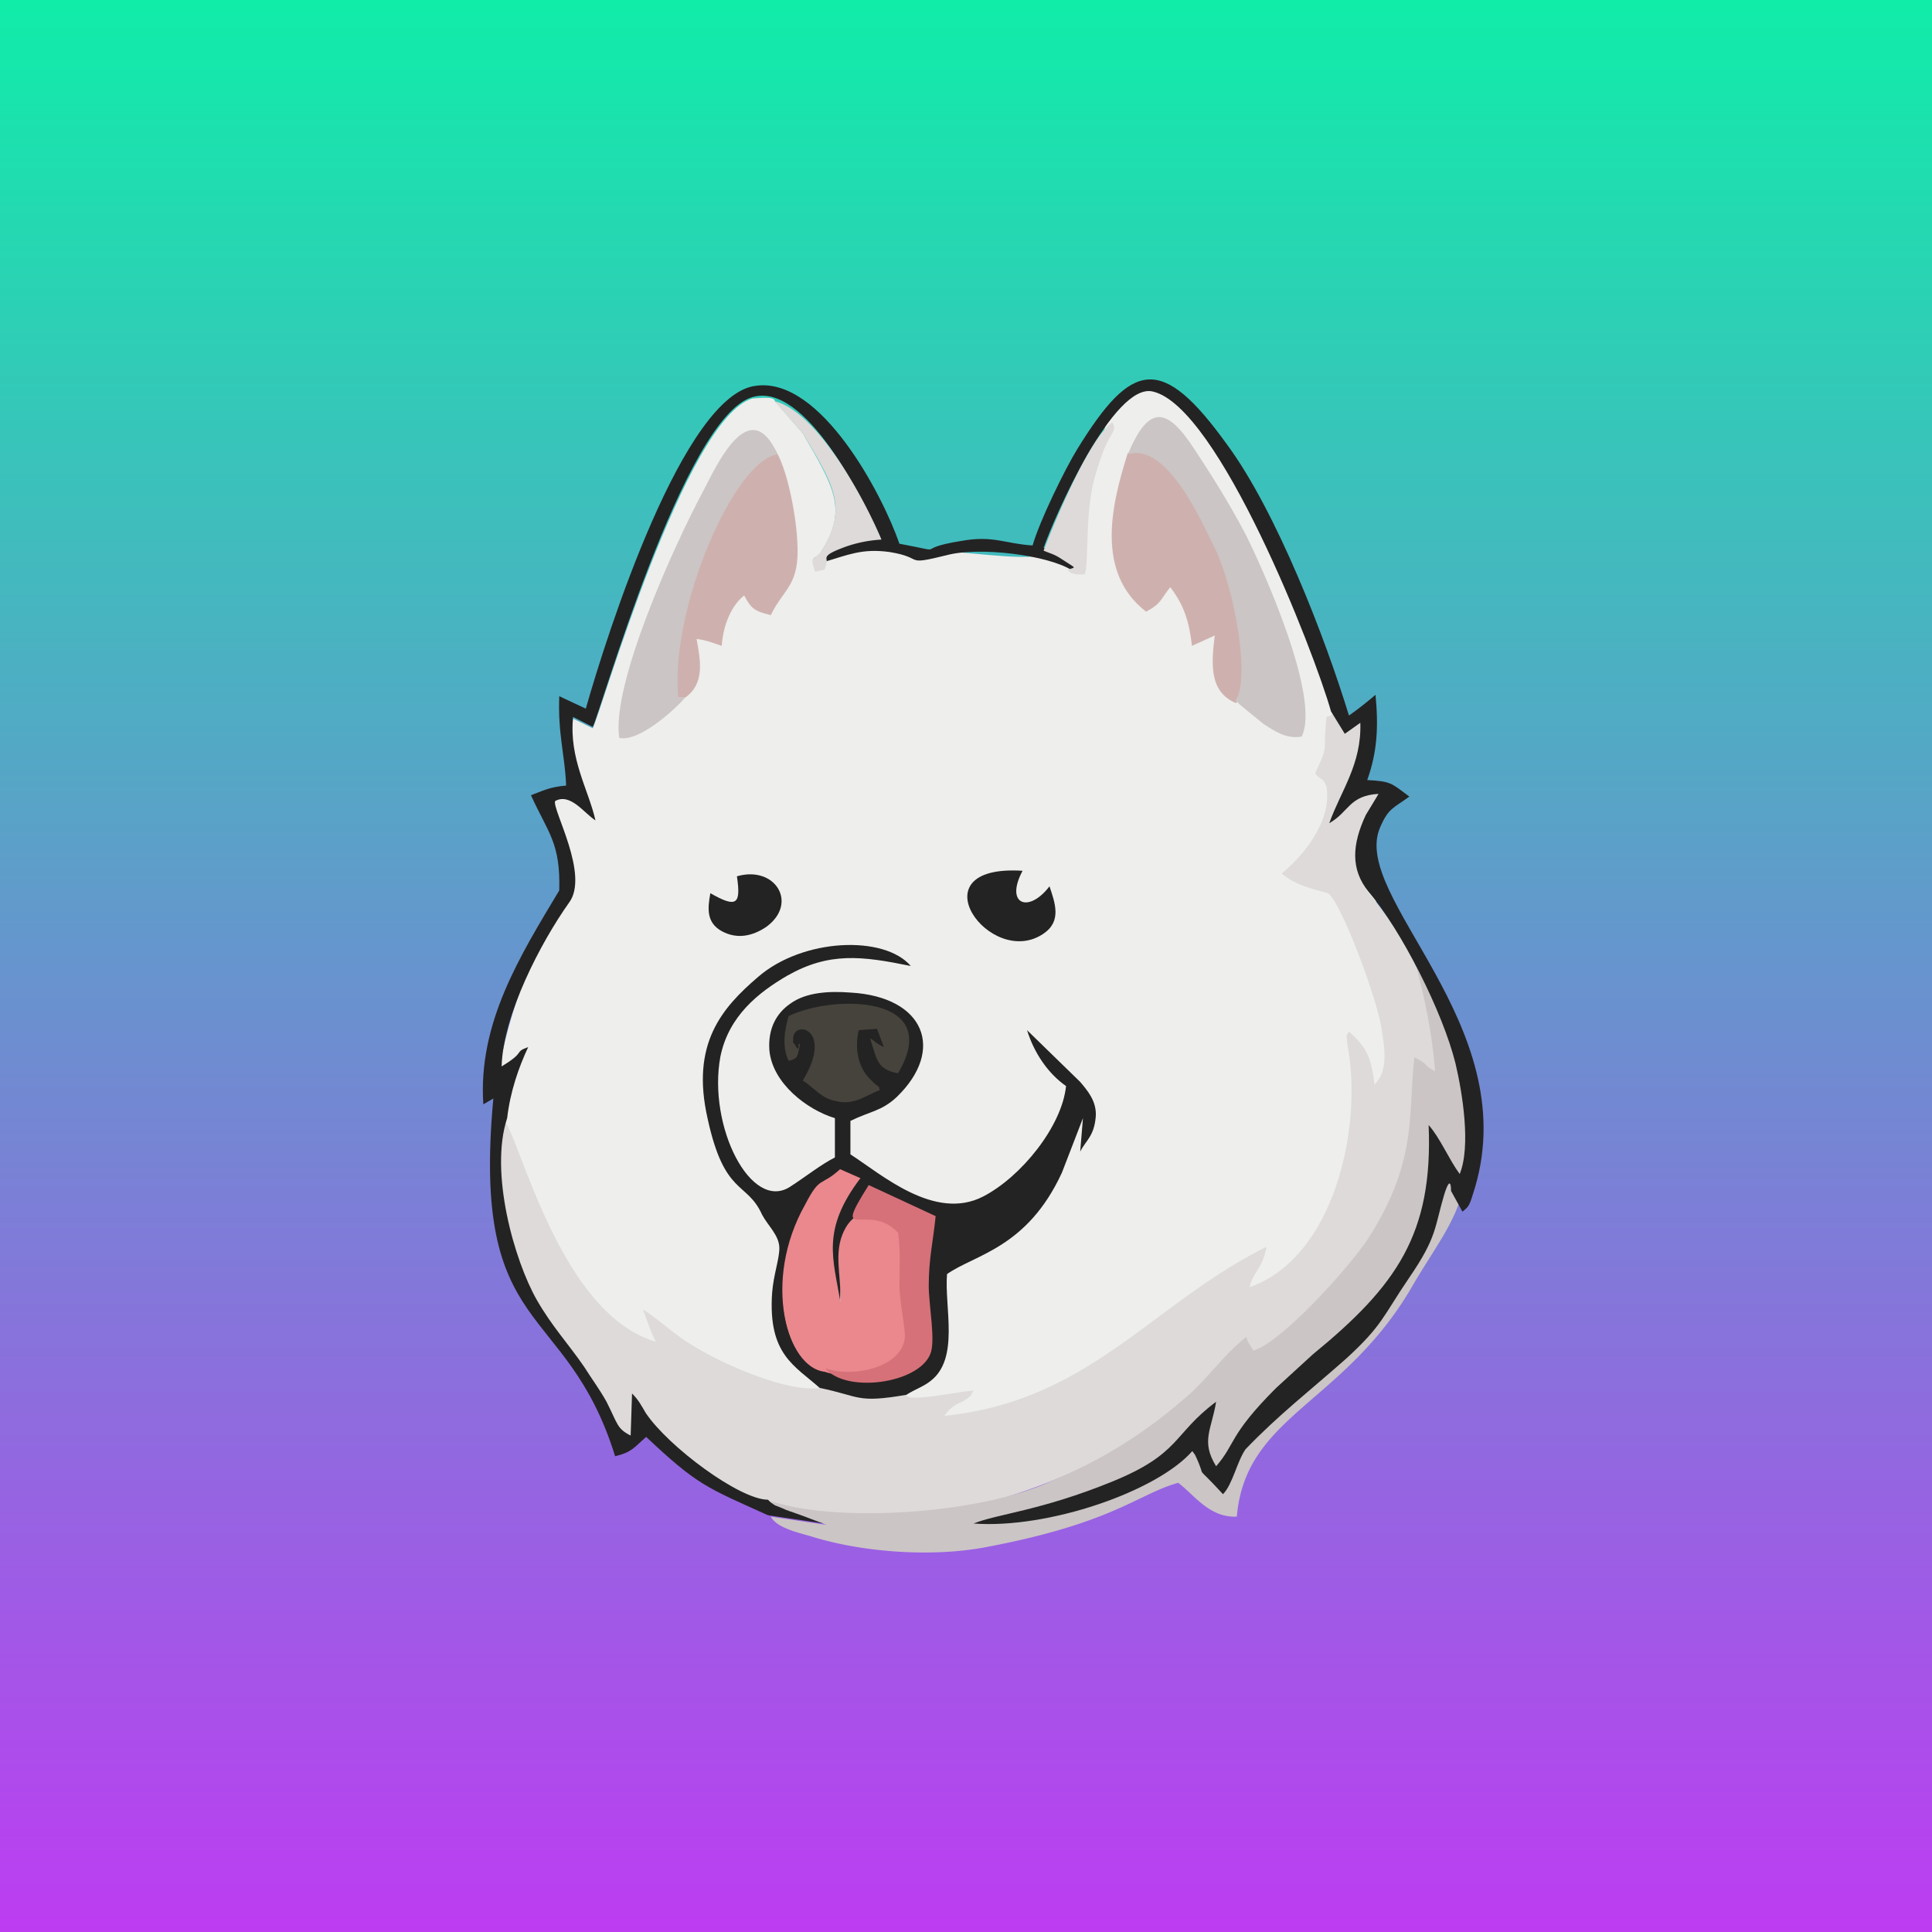
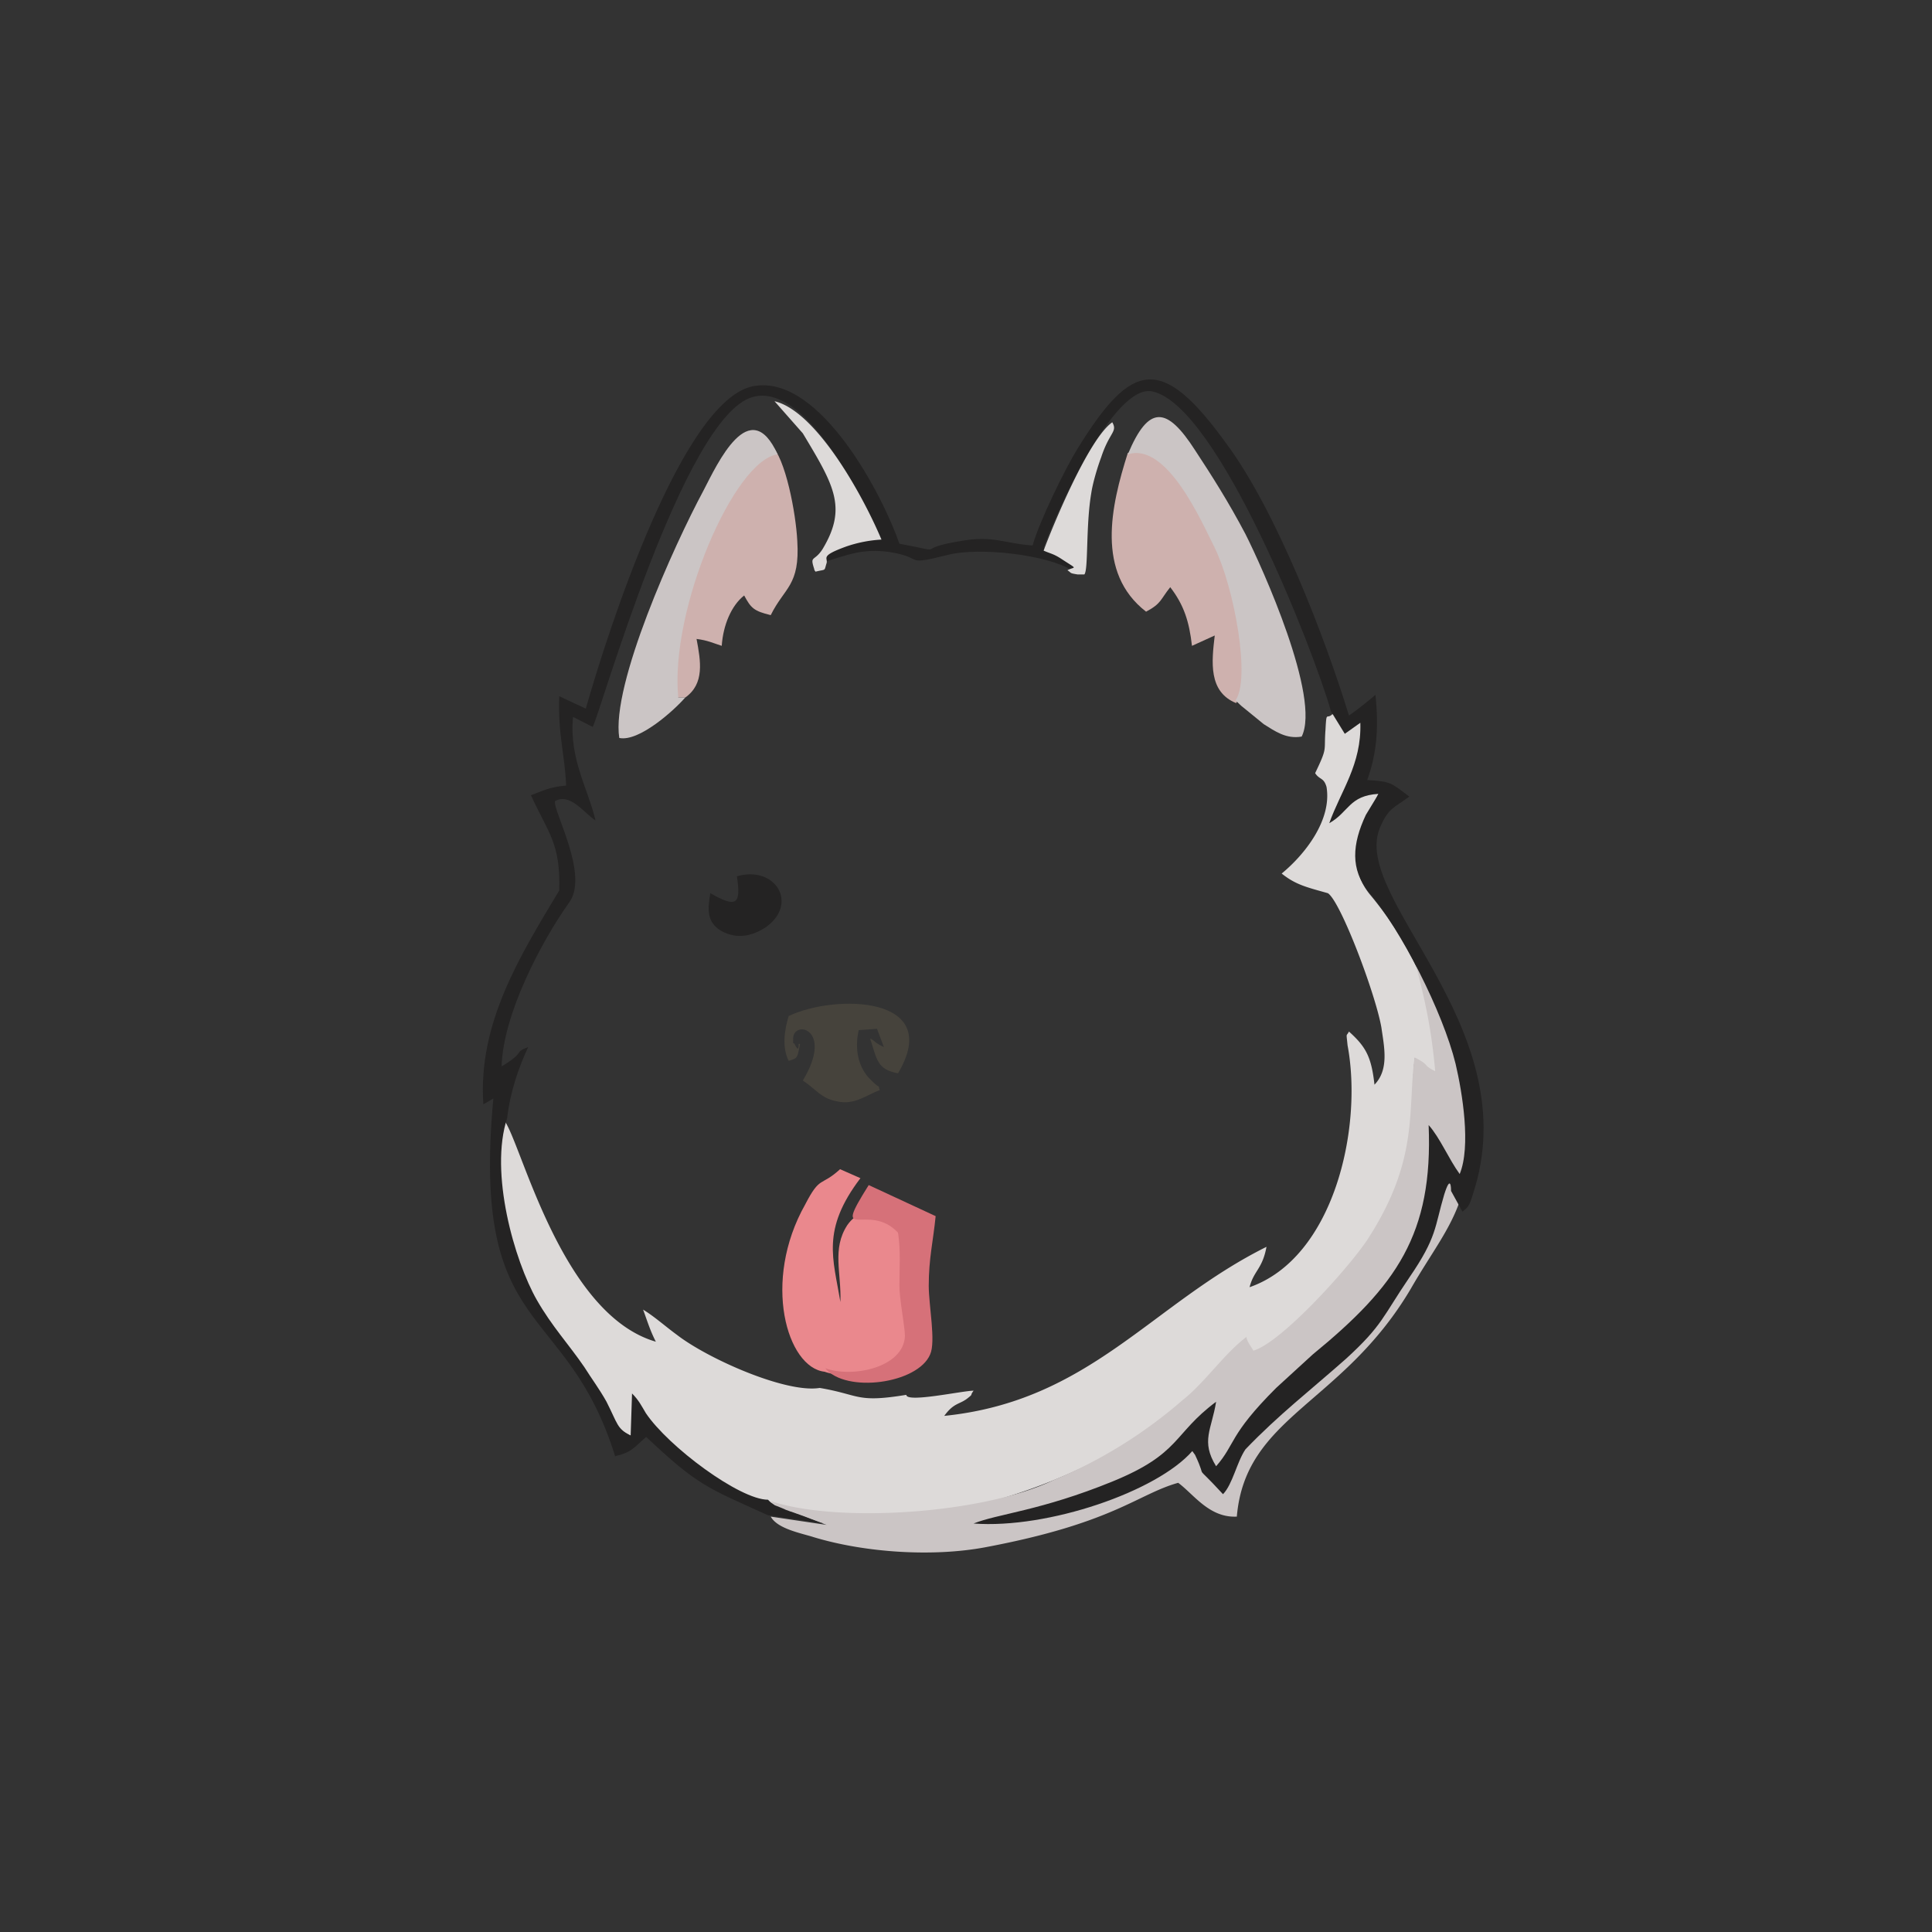
<svg xmlns="http://www.w3.org/2000/svg" width="56" height="56" viewBox="0 0 56 56">
  <rect x="0" y="0" width="56" height="56" fill="#333333" stroke="none" />
-   <path fill="url(#a1vtvmeqw)" d="M0 0h56v56H0z" />
-   <path d="M32.07 12.22c-1.04 4.37-.9 4.08-4.59 3.76-1.21.3-2.1-.45-3.47.14-.09.28-.17.45-.39.31-.12-.4.02-.14.22-.5.73-1.18.32-1.83-.57-3.37l-.81-.93c0-.16-.53-.08-.65-.08-1.95.57-4.43 9.23-4.63 9.56l-.57-.28c-.2 1.92.66 1.64-.6 2.32-.04.16.1.71.22 1.03.2.57.56 1.4.2 1.88-2.05 2.86-3.07 8.3-1.21 11.47 1.58 2.59 2.03 2.64 2.84 4.26.4-1.02 12.93 1.34 17.25-2.43 4.24-3.77 5.28-4.76 5.08-9.73-.72-5.72-2.02-12.95-5.75-17.53-.16-.2-.95-.7-1.2-.78-.54-.14-1.03.55-1.37.9Z" fill="#EEEEEC" />
  <path d="M26.27 40.43c-1.46.24-1.33 0-2.51-.2-.98.16-3.25-.85-4.14-1.54-.33-.24-.65-.53-.98-.73.12.32.2.6.37.93-2.76-.8-3.91-5.81-4.4-6.42-.53 1.58.2 4.16.86 5.3.44.73 1.03 1.35 1.48 2 .2.32.4.67.6 1.04.36.65.4.63.8.84v-1.02c.17.16.18.25.34.49 3.44 5.05 11.95 2.74 15.7-.49.57-.56 1.11-1.33 1.75-1.78 0 .11.15.3.2.4.81-.24 2.84-2.42 3.41-3.27 1.55-2.35 1.06-3.73 1.26-5.31.49.24.4.6.98.8a9.93 9.93 0 0 0-2.28-5.54c-.53-.65-.48-1.38-.08-2.23l.35-.75c-2.42.12-.3.88-.4-2.03l-.96-.22c-.17.17-.17-.12-.2.45-.05.65.07.49-.3 1.26.13.2.25.12.33.4.16.96-.63 1.96-1.3 2.51.41.33.74.4 1.34.57.37.24 1.38 2.92 1.55 3.89.08.56.23 1.22-.2 1.66-.09-.81-.25-1.1-.74-1.54-.08.16-.08 0-.04.4.45 2.4-.4 6.16-2.84 7.01.12-.48.37-.52.49-1.17-3.34 1.66-5.12 4.47-9.34 4.9.29-.4.45-.32.7-.53.15-.12.03-.04.15-.2-.32 0-1.95.36-1.95.12Z" fill="#DDDAD9" />
  <path d="M22.34 43.51c.08.08.08.08.2.16l.2.08c.12.04.29.08.45.17l.77.28-1.62-.24c.2.36.89.48 1.26.6 1.5.45 3.45.57 4.95.29 3.73-.7 4.42-1.54 5.6-1.87.45.33.9 1.02 1.7.98.25-2.92 3.05-3.24 5.04-6.6 1.18-2.06 2.23-2.73 1.32-6.51-.12-.49-.2-.97-.4-1.42-.16-.36-.53-1.38-.81-1.62.28 1.1.48 1.9.6 3.24-.4-.2-.12-.16-.6-.4-.2 1.58.13 2.98-1.37 5.29-.57.85-2.49 2.97-3.3 3.21-.05-.1-.2-.28-.2-.4-.66.5-1.2 1.32-1.86 1.84a13.69 13.69 0 0 1-3.73 2.31c-2.03.98-6.25 1.26-8.2.61Z" fill="#CBC5C5" />
  <path d="m16.98 20.54-.77-.36c-.04 1.13.16 1.66.2 2.59-.49.04-.69.16-1.02.28.5 1.1.86 1.38.82 2.76-1.14 1.9-2.36 3.85-2.2 6.2l.29-.17c-.65 7.01 2.11 5.8 3.53 10.37.49-.12.53-.24.9-.56 1.5 1.41 1.74 1.46 3.53 2.27l1.62.24c-.16-.04-.53-.2-.77-.28-.12-.05-.29-.09-.45-.17l-.2-.08c-.12-.08-.12-.08-.2-.16-.82 0-2.89-1.54-3.54-2.51-.12-.2-.2-.37-.4-.57l-.04 1.22c-.4-.2-.37-.33-.7-.98-.2-.36-.44-.68-.64-1-.45-.66-.94-1.18-1.38-1.95-.65-1.14-1.38-3.69-.86-5.27.09-.77.33-1.46.61-2.06-.44.16-.04.12-.77.56.04-1.5 1.14-3.6 1.95-4.74.61-.8-.49-2.71-.4-2.95.44-.25.85.36 1.17.56-.2-.89-.77-1.78-.65-3l.57.29c.2-.33 2.64-9 4.63-9.56 1.54-.45 3.2 2.96 3.7 4.05-.53.04-1.43.16-1.63.73.69-.2 1.1-.4 1.9-.29 1.06.17.37.41 1.67.09.94-.25 2.93 0 3.62.44.36-.24-.5-.53-.82-.65.29-.85 2.03-4.82 3.17-4.53 1.9.44 4.67 7.53 5.16 9.27l.4.65.45-.32c.04 1.21-.57 1.98-.9 2.91.57-.32.57-.8 1.43-.85l-.37.61c-.4.85-.45 1.58.08 2.23.94 1.1 2.15 3.48 2.52 4.98.2.85.45 2.4.12 3.2-.32-.44-.57-1.05-.9-1.42.13 3.16-.93 4.66-3.36 6.65l-1.06.97c-1.38 1.38-1.17 1.62-1.74 2.27-.45-.73-.13-1.06 0-1.87-1.26.94-1.02 1.5-3 2.31-2.08.85-3.34.94-4.03 1.22 2.16.16 5.32-.93 6.34-2.1l.08.11c.4.85-.12.13.81 1.14.28-.29.4-.93.65-1.3.97-1.01 1.87-1.7 2.92-2.63 1.06-.97 1.06-1.22 1.83-2.35.81-1.18.73-1.46 1.01-2.4.2-.64.2-.15.2-.11l.33.6c.2-.16.2-.16.37-.72C44.14 29.66 39.14 26 40 23.99c.24-.57.4-.57.85-.9-.53-.4-.53-.44-1.22-.48.29-.81.33-1.54.24-2.47-.24.2-.48.4-.77.6-.69-2.26-2.1-5.91-3.53-7.85-1.9-2.64-2.76-2.44-4.34.12-.37.6-1.1 2.1-1.3 2.8-.81-.05-1.14-.3-2.07-.13-1.5.24-.25.37-1.79.08-.49-1.42-2.27-4.82-4.14-4.58-2.11.2-4.34 7.21-4.95 9.36Z" fill="#242323" />
-   <path d="M24.7 35.57c.11-.49.28-.77.48-1.13l1.74.89c-.08.73-.34 1.2-.34 2 0 .53.33 1.42.2 1.82-.32.85-2.02.61-2.86.6-1.1-.13-1.79-2.48-.6-4.7.44-.86.48-.61 1.05-1.14l.44.28c-1.1 1.5-.69 3.16-.52 4.42.12-.93 0-2.35.4-3.04Zm-.94 4.66c1.18.24 1.05.45 2.51.2.25-.16.5-.24.7-.4.85-.65.4-2.13.48-3.1.81-.57 2.32-.75 3.33-2.94l.61-1.58-.08.97c.16-.32.4-.44.45-1 .04-.46-.25-.78-.45-1.02l-1.54-1.5c.2.65.6 1.25 1.13 1.62-.12 1.17-1.3 2.63-2.4 3.2-1.41.73-2.96-.65-3.85-1.22v-.97c.57-.28.9-.28 1.34-.69 1.42-1.37.81-2.91-1.34-3.03-.65-.05-1.3 0-1.74.32-.41.28-.65.73-.61 1.34.08.97 1.1 1.74 1.9 1.98v1.14c-.4.2-.85.56-1.3.85-1.13.73-2.39-1.75-2.02-3.77.24-1.18 1.1-1.86 1.94-2.35 1.22-.69 2.16-.57 3.58-.28-.77-.9-3.13-.81-4.43.32-1.05.9-1.95 1.94-1.46 4.1.49 2.26 1.14 1.81 1.58 2.79.17.32.5.6.5.97 0 .32-.17.77-.21 1.3-.12 1.78.65 2.1 1.38 2.75Z" fill="#242323" />
  <path d="M23.9 39.76c.81.29 2.33-.1 2.37-.99 0-.32-.16-1.05-.16-1.46 0-.52.04-1.05-.04-1.54-.43-.67-1.09-.86-1.51-.26-.45.69-.17 1.38-.2 2.23-.21-1.26-.56-2.09.58-3.59l-.59-.26c-.57.52-.57.17-1.01 1.02-1.26 2.23-.53 4.73.56 4.85Z" fill="#EA888D" />
  <path d="M35.83 20.38c.45-.61-.01-3.4-.62-4.54-.37-.73-1.38-3.08-2.52-2.71-.49 1.54-.93 3.47.53 4.6.45-.24.41-.35.7-.71.4.52.55 1 .63 1.7l.66-.3c-.09.76-.19 1.63.62 1.96Z" fill="#CEB1AE" />
  <path d="M32.69 13.17c1.14-.37 2.15 1.98 2.52 2.71.56 1.14 1.05 3.81.6 4.42l.17.16.65.53c.32.2.65.44 1.1.36.56-1.13-1.14-4.9-1.63-5.87-.49-.93-.98-1.7-1.46-2.43-.81-1.26-1.34-1.34-1.95.12Z" fill="#CBC5C5" />
  <path d="M19.86 20.22c.57-.4.45-1.06.33-1.7.32.04.48.12.73.2.04-.6.28-1.17.65-1.46.2.37.28.45.77.57.4-.81.85-.85.77-2.15-.04-.8-.34-2.41-.77-2.8-1.26.16-2.99 4.79-2.74 7.34h.26Z" fill="#CEB1AE" />
  <path d="M19.86 20.22h-.2c-.25-2.55 1.62-6.89 2.88-7.05-.81-1.78-1.75.28-2.15 1.05-.85 1.58-2.68 5.63-2.44 7.17.57.12 1.59-.8 1.91-1.17Z" fill="#CBC5C5" />
  <path d="M22.86 29.45c-.12.4-.2.9 0 1.3.29-.08.25-.12.33-.49h-.04c0 .09 0 .25-.12 0-.08-.12-.04.25-.04-.12-.04-.6 1.21-.36.28 1.18.37.24.53.52.98.6.52.13.89-.2 1.25-.32-.08-.24.08.04-.24-.28-.4-.37-.49-.93-.37-1.46l.53-.04.2.53c-.28-.13-.24-.17-.4-.25.2.61.2.9.81 1.01 1.34-2.26-1.83-2.3-3.17-1.66Z" fill="#46433C" />
  <path d="M26.03 35.73c.08.53.04 1.02.04 1.54 0 .4.16 1.18.16 1.46-.04.9-1.5 1.22-2.31.93.6.73 2.68.45 3.04-.4.17-.37-.04-1.42-.04-1.99 0-.8.13-1.3.2-2.02l-1.94-.9c-1.1 1.75-.01.46.85 1.38Z" fill="#D67179" />
-   <path d="M30.42 25.69c-.61.8-1.3.52-.78-.45-3.16-.2-.93 2.88.61 1.82.53-.36.33-.89.17-1.37Z" fill="#242323" />
  <path d="M23.96 16.32c.04-.16-.2-.2.57-.48a3.8 3.8 0 0 1 1.02-.2c-.57-1.35-1.91-3.73-3.1-4.01l.82.93c.9 1.5 1.3 2.15.57 3.36-.24.37-.37.17-.24.57 0 .04.04.08.04.08.32-.08.24 0 .32-.25ZM30.94 16.53c.13.08.04.08.29.12h.2c.12-.12.04-1.41.2-2.35.04-.28.17-.73.29-1.05.24-.73.48-.73.32-1.01-.69.48-1.74 3.04-1.99 3.72.2.09.29.09.53.25.49.32.37.2.16.32Z" fill="#DDDAD9" />
  <path d="M21.36 25.4c.12.81 0 .93-.77.49-.08.44-.12.85.33 1.1.44.24.89.15 1.3-.13.93-.69.24-1.78-.86-1.46Z" fill="#242323" />
  <defs>
    <linearGradient id="a1vtvmeqw" x1="28" y1="0" x2="28" y2="56" gradientUnits="userSpaceOnUse">
      <stop stop-color="#10EDA9" />
      <stop offset="1" stop-color="#BD3CF2" />
    </linearGradient>
  </defs>
</svg>